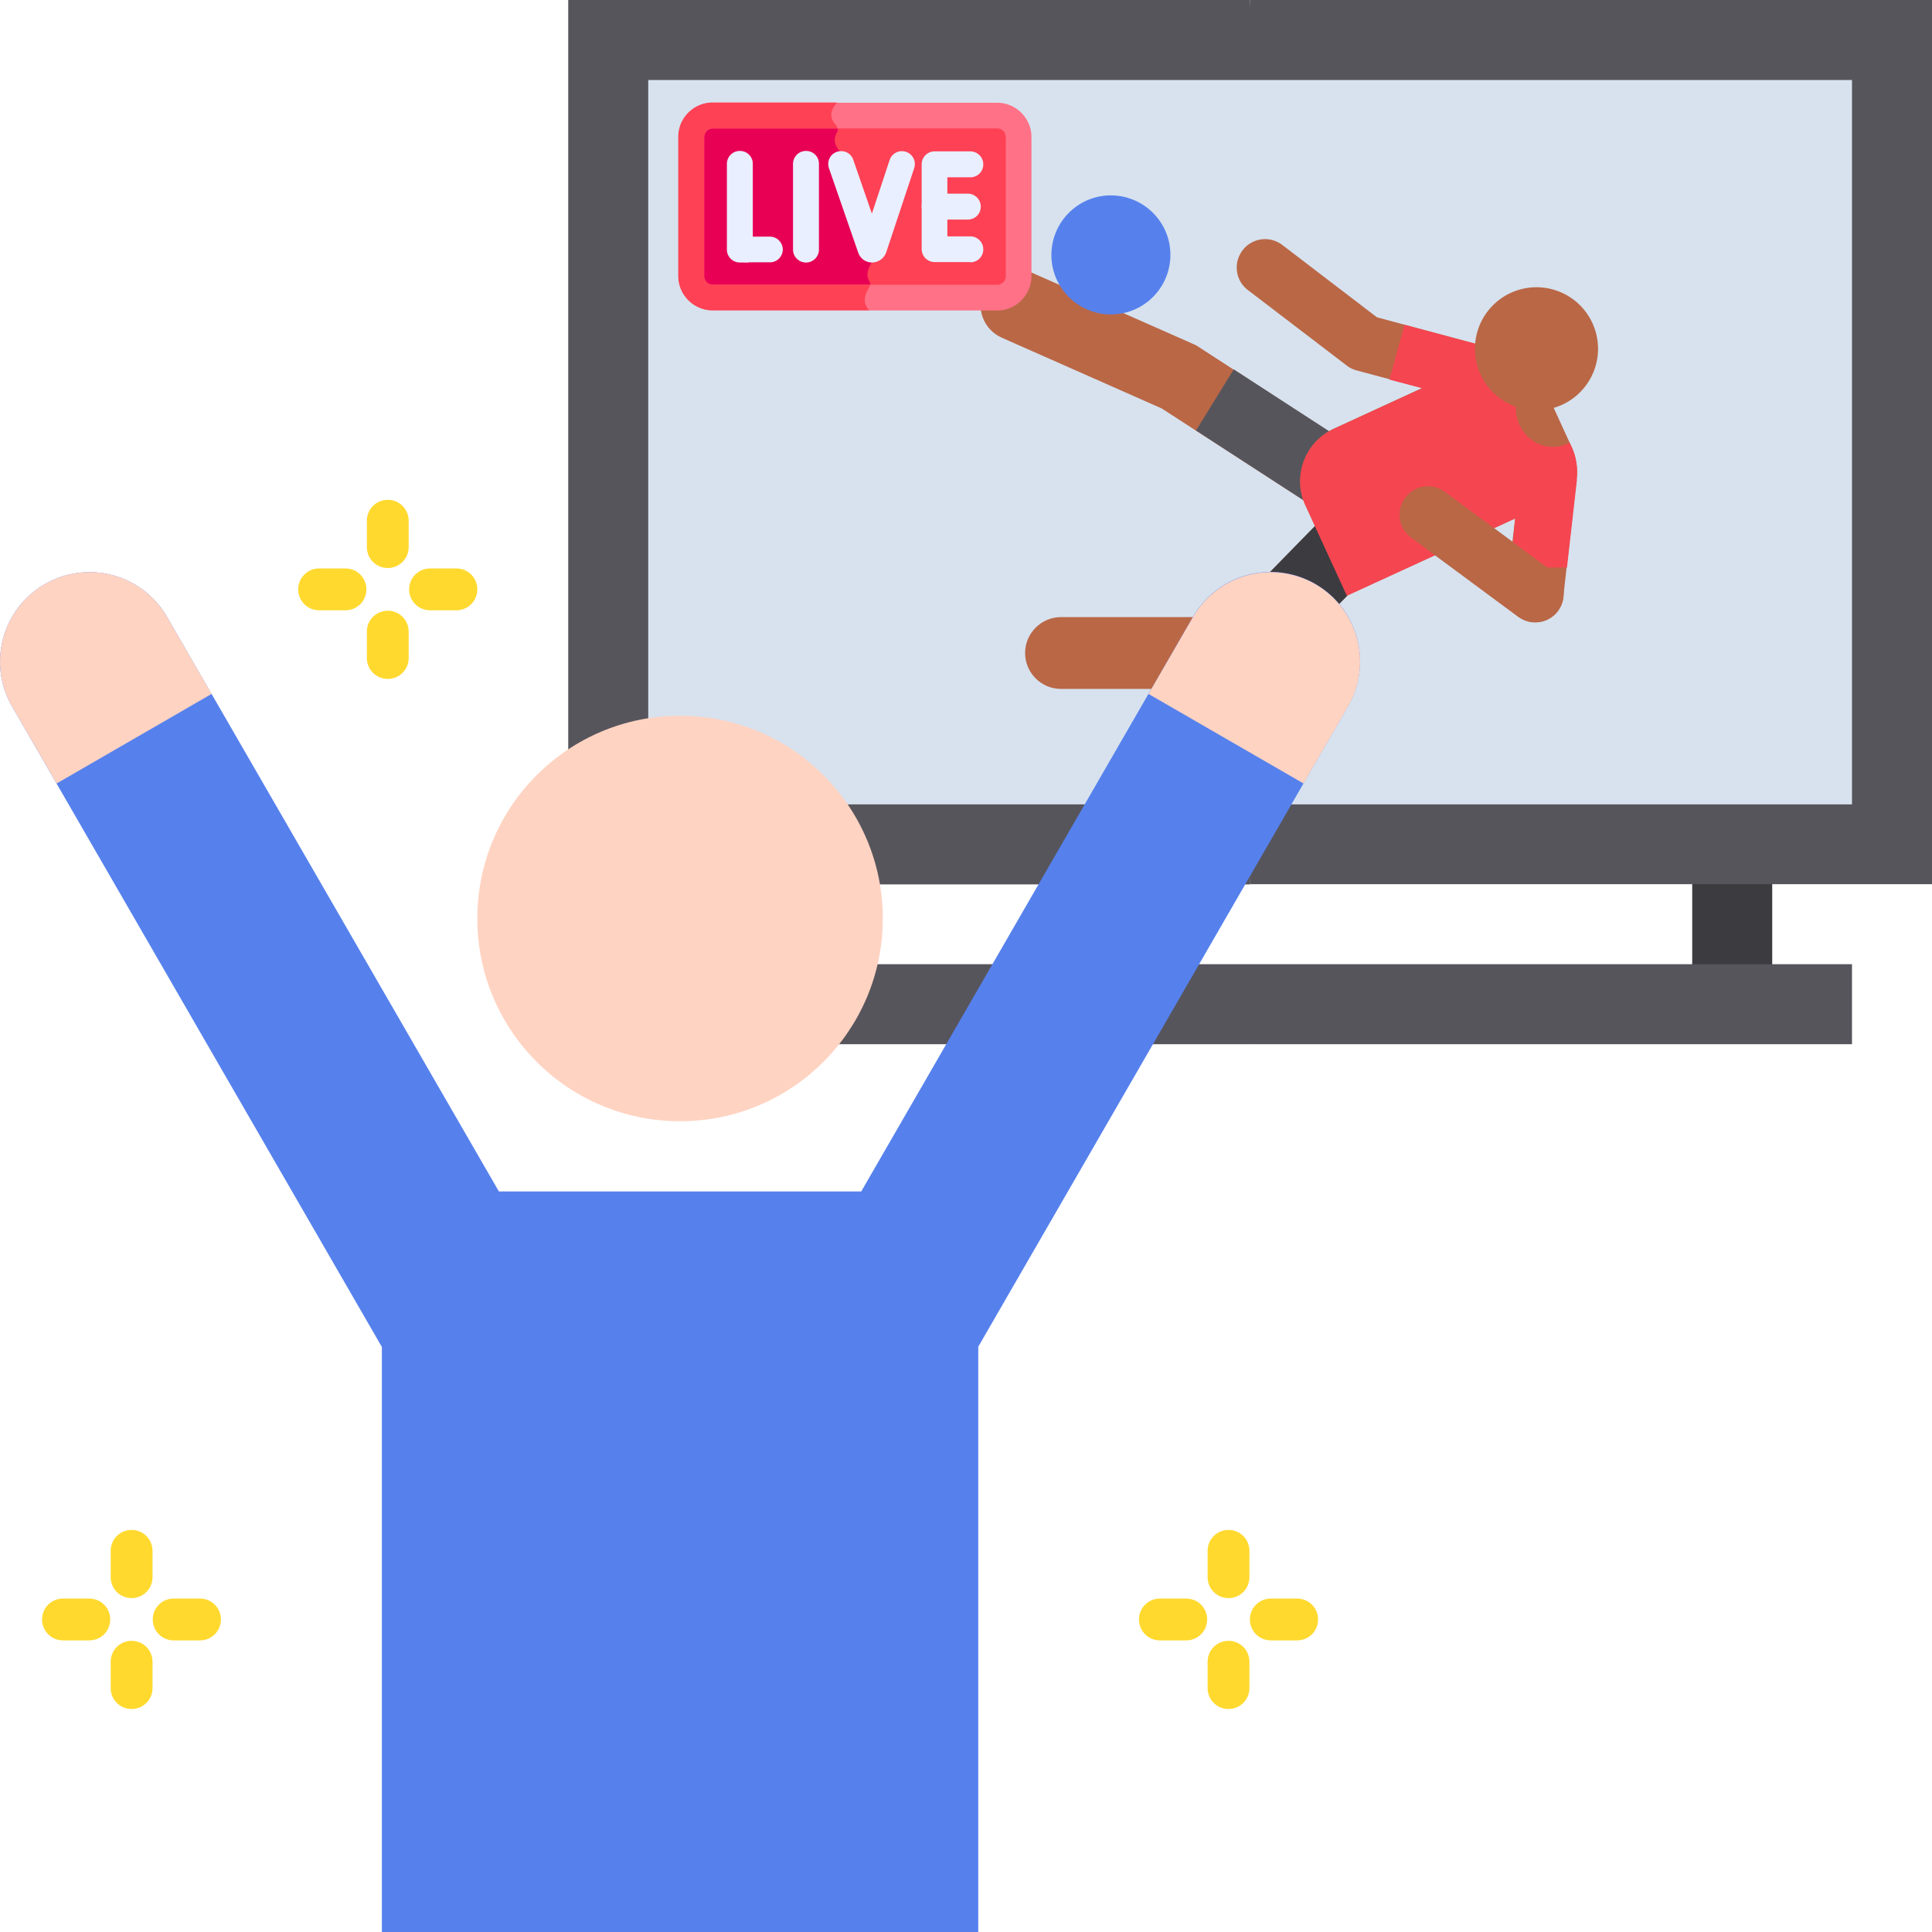
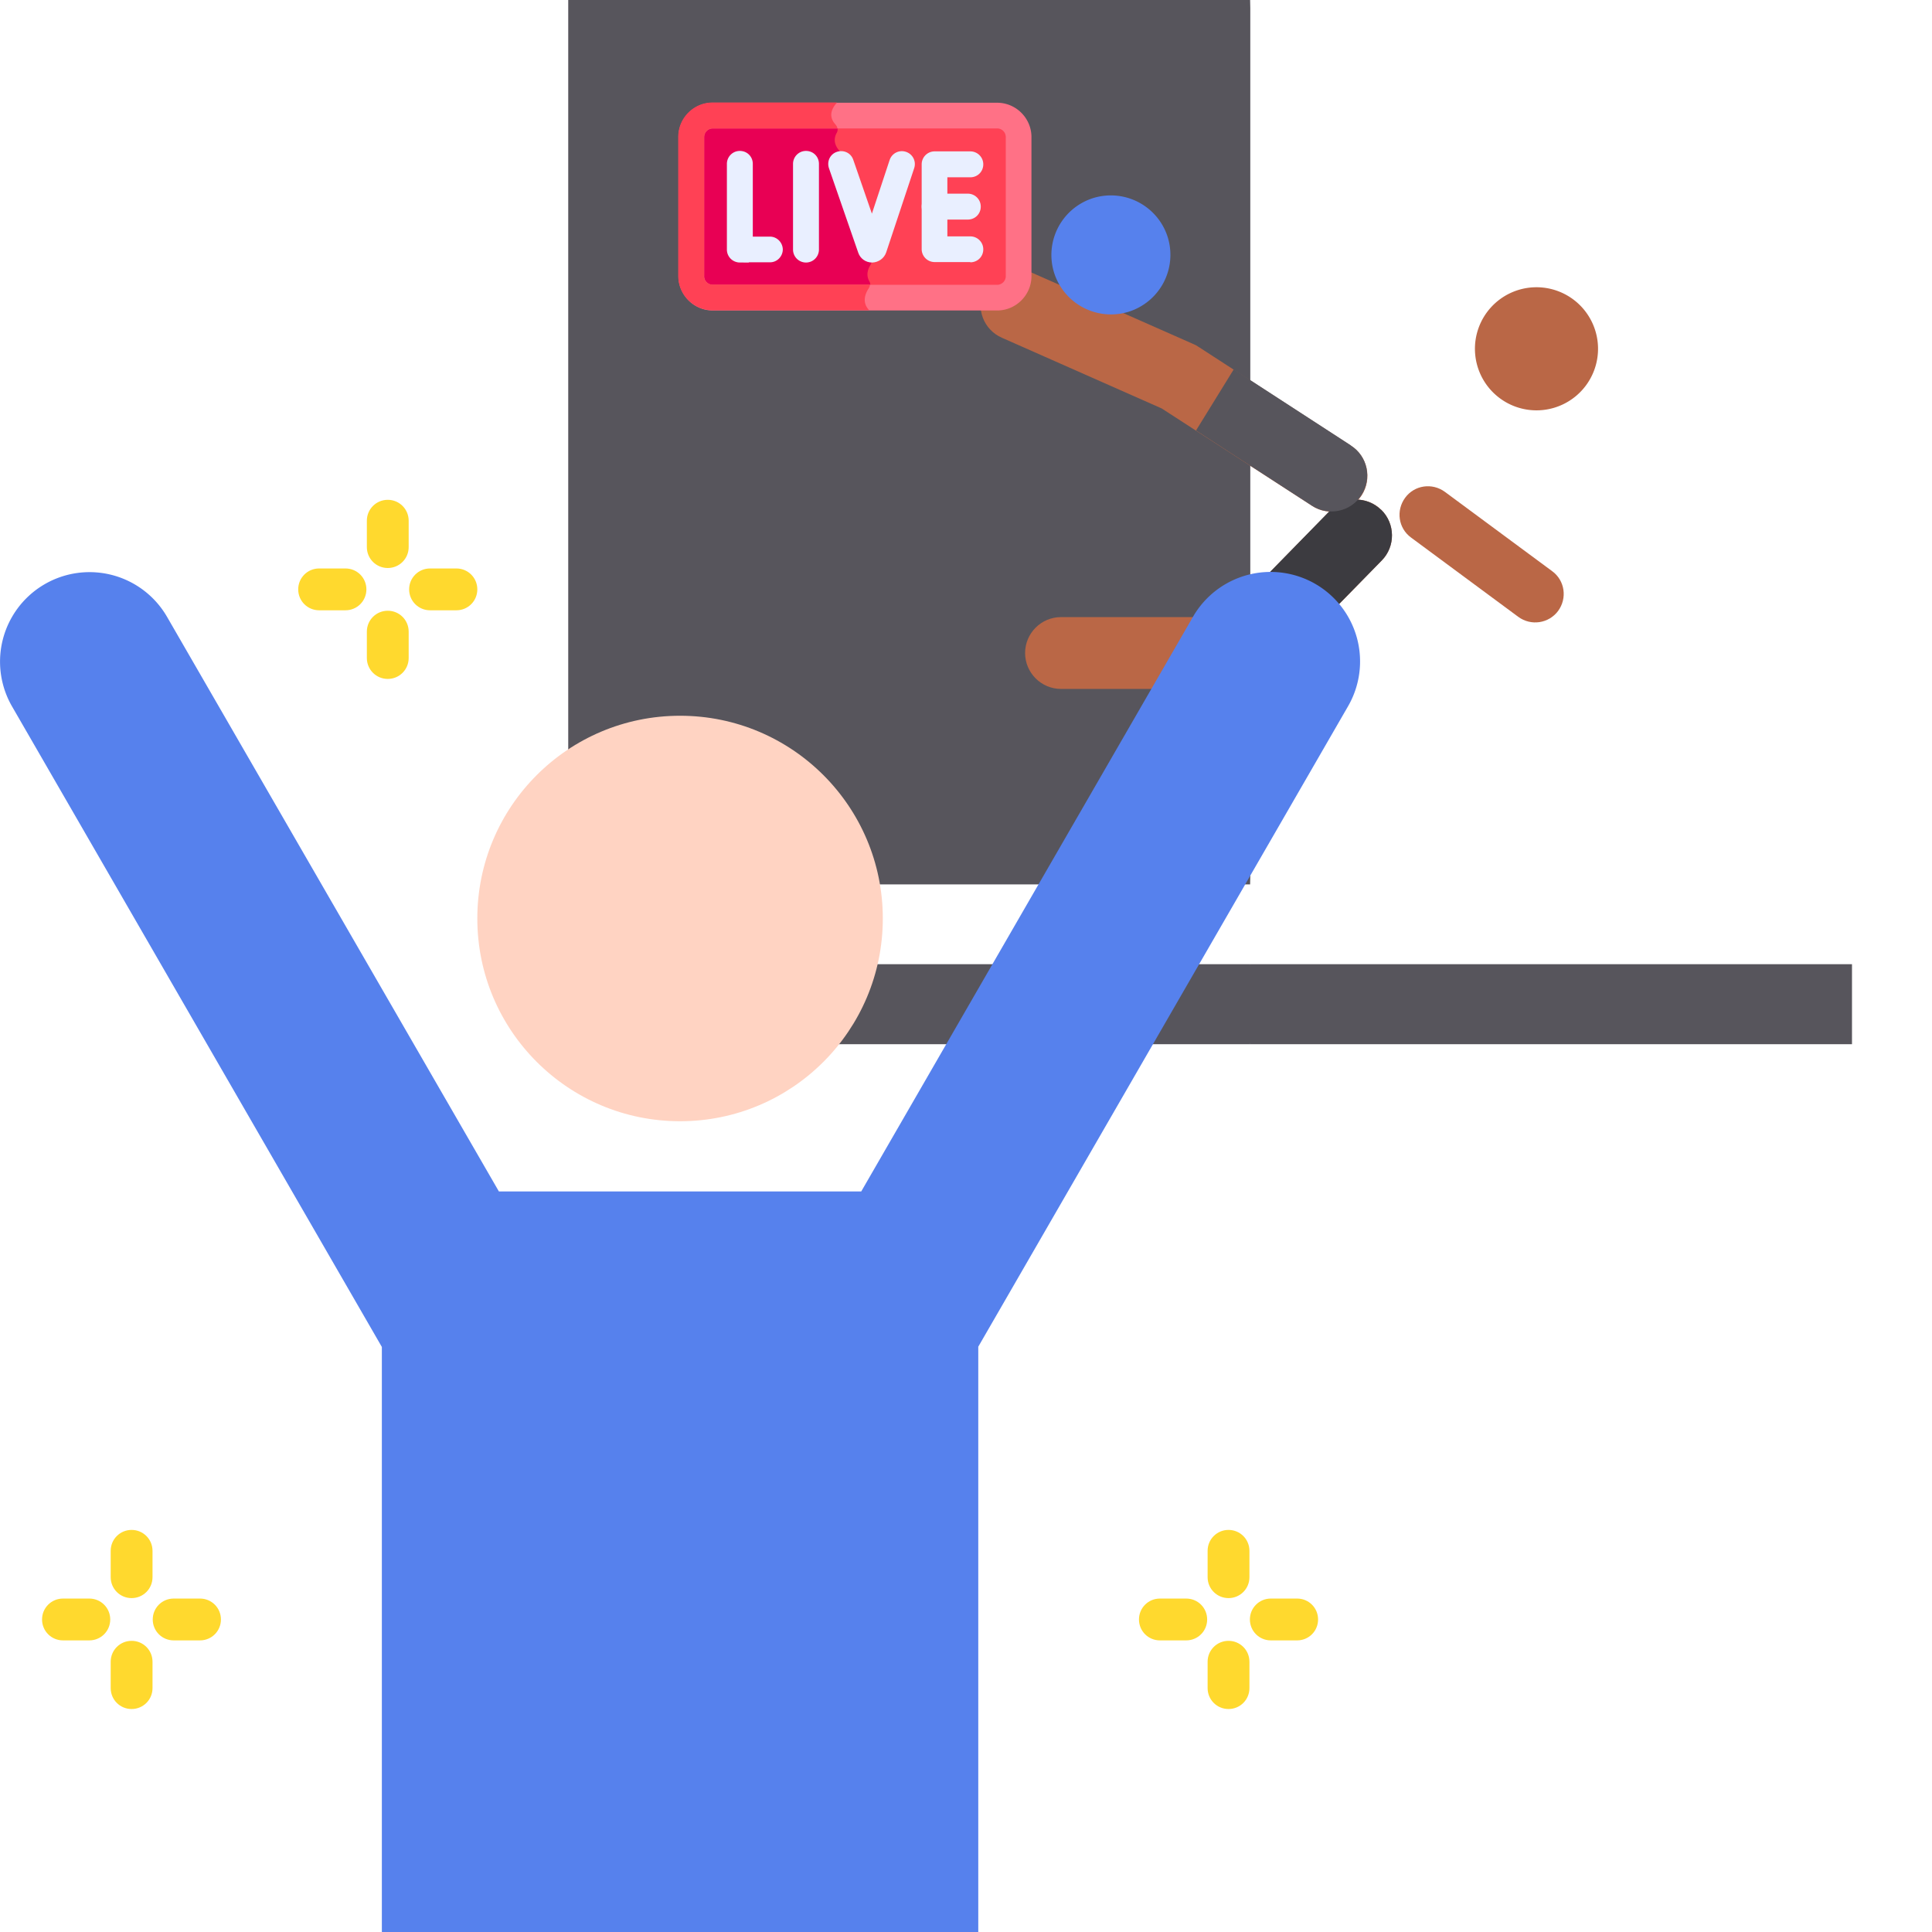
<svg xmlns="http://www.w3.org/2000/svg" data-name="Capa 1" viewBox="0 0 85 85">
  <defs>
    <clipPath id="a">
      <path fill="none" d="M55 3.52H28.52v31.87h52.96V3.52H55z" />
    </clipPath>
  </defs>
  <path d="M32.03 37.15h3.52v7.03h-3.52v-7.03Z" fill="#522866" />
-   <path d="M74.45 37.15h3.52v7.03h-3.52v-7.03Z" fill="#3c3b40" />
-   <path d="M85 0H55l-1.17 19.45L55 38.9h30V0Z" fill="#57555c" />
+   <path d="M85 0H55l-1.17 19.45L55 38.9V0Z" fill="#57555c" />
  <path d="M25 0h30v38.91H25V0Z" fill="#57555c" />
-   <path fill="#d7e2ee" d="M55 3.52H28.52v31.87h52.96V3.52H55z" />
  <path d="M81.48 45.94v-3.52H55l-1.17 1.76L55 45.94h26.48Z" fill="#57555c" />
  <path d="M28.52 42.42H55v3.52H28.52v-3.52Z" fill="#57555c" />
  <g clip-path="url(#a)">
    <path d="M54.6 30.31h-7.92c-.87 0-1.58-.71-1.58-1.58s.71-1.58 1.58-1.58h7.26l4.6-4.7c.61-.62 1.61-.63 2.23-.02s.63 1.61.02 2.23l-5.06 5.17c-.3.3-.7.47-1.13.47Z" fill="#ba6746" />
    <path d="m57.72 22.25-6.61-4.28-7.03-3.11c-.8-.35-1.16-1.28-.8-2.08.35-.8 1.28-1.16 2.08-.8l7.15 3.16c.08.03.15.07.22.12l6.71 4.35c.73.47.94 1.45.47 2.18-.47.73-1.45.94-2.18.47Z" fill="#ba6746" />
    <path d="M60.76 22.43c-.62-.61-1.62-.6-2.23.02l-4.09 4.18 2.05 2.42 4.3-4.39c.61-.62.6-1.62-.02-2.23Z" fill="#3c3b40" />
    <path d="m59.44 19.6-5.16-3.35-1.66 2.69 5.1 3.31c.73.47 1.71.27 2.18-.47.47-.73.27-1.71-.47-2.18Z" fill="#57555c" />
-     <path d="m66.73 15.61-6.15-1.65-4.16-3.18c-.55-.42-1.33-.32-1.75.23-.42.55-.32 1.33.23 1.75l4.36 3.33c.13.1.28.17.44.21l2.87.77-3.89 1.79a2.54 2.54 0 0 0-1.25 3.36l1.83 3.98 3.88-1.78 3.66 2.71a1.246 1.246 0 0 0 1.98-.87l.58-5.18c.06-.5-.02-1-.23-1.45-.95-2.07-1.39-3.05-1.56-3.28-.14-.36-.44-.65-.84-.76Zm-.19 8.23-.81-.6.93-.43-.12 1.03Z" fill="#ba6746" />
-     <path d="M69.37 21.1c.06-.5-.02-1-.23-1.45-.03-.06-.05-.12-.08-.17-.23.11-.47.18-.73.18-.92 0-1.6-.75-1.64-1.64-.03-.65.41-1.23.98-1.5-.04-.07-.07-.12-.09-.15-.14-.36-.44-.65-.84-.76l-4.95-1.32-.66 2.41 1.44.38-3.89 1.79a2.54 2.54 0 0 0-1.25 3.36l1.83 3.98 7.4-3.4-.2 2.16h2.48l.44-3.87Z" fill="#f54550" />
    <path d="M70.08 14.26a2.708 2.708 0 1 0-4.92 2.262 2.708 2.708 0 0 0 4.92-2.262Z" fill="#ba6746" />
    <path d="M51.38 10.45a2.624 2.624 0 0 0-3.27-1.74 2.624 2.624 0 0 0-1.74 3.27 2.624 2.624 0 0 0 3.27 1.74 2.624 2.624 0 0 0 1.74-3.27Z" fill="#5681ed" />
    <path d="m66.8 27.14-4.72-3.49c-.56-.41-.67-1.19-.26-1.75.41-.56 1.19-.67 1.75-.26l4.72 3.49c.56.41.67 1.19.26 1.75-.41.55-1.19.67-1.75.26Z" fill="#ba6746" />
  </g>
  <path d="M43.87 5.08H31.36a.95.95 0 0 0-.95.95v6.12c0 .52.42.95.95.95h12.51c.52 0 .95-.42.95-.95V6.03a.95.95 0 0 0-.95-.95Z" fill="#ff4155" />
  <path d="M30.42 6.03v6.12c0 .52.42.95.95.95h6.7c.02-.15.09-.28.16-.38.07-.1.08-.23.02-.34-.17-.29-.05-.57.04-.71.05-.08.07-.18.04-.27l-1.35-4.66s-.03-.09-.06-.12c-.27-.31-.21-.59-.11-.77.07-.12.05-.27-.04-.37a.643.643 0 0 1-.19-.39h-5.21a.95.95 0 0 0-.95.95Z" fill="#e80054" />
  <path d="M43.87 13.66H31.36c-.83 0-1.51-.68-1.51-1.51V6.03c0-.83.68-1.51 1.51-1.51h12.51c.83 0 1.51.68 1.51 1.51v6.12c0 .83-.68 1.51-1.51 1.51ZM31.36 5.65a.38.38 0 0 0-.38.38v6.12c0 .21.17.38.38.38h12.51c.21 0 .38-.17.38-.38V6.03a.38.38 0 0 0-.38-.38H31.36Z" fill="#ff7186" />
  <path d="M30.98 12.15V6.03c0-.21.17-.38.38-.38h5.48c0-.06-.04-.12-.08-.17-.36-.39-.12-.76.05-.95 0 0 0-.01.01-.02h-5.47c-.83 0-1.51.68-1.51 1.51v6.12c0 .83.68 1.51 1.51 1.51h6.89c-.33-.35-.17-.73-.03-.95a.3.3 0 0 0 .06-.18h-6.92a.38.38 0 0 1-.38-.38Z" fill="#ff4155" />
  <g fill="#e9efff">
    <path d="M32.94 11.55c-.42 0-.45 0-.49-.01a.569.569 0 0 1-.47-.56V7.21c0-.31.25-.57.57-.57s.57.25.57.57v3.2h.75c.31 0 .56.25.57.56 0 .31-.25.57-.56.57h-.93Zm2.52 0a.57.57 0 0 1-.57-.57V7.21c0-.31.25-.57.57-.57s.57.25.57.57v3.77c0 .31-.25.57-.57.57Zm7.23-.02h-1.57a.57.57 0 0 1-.57-.57V7.23c0-.31.25-.57.57-.57h1.57c.31 0 .57.25.57.57s-.25.57-.57.57h-1.01v2.6h1.01c.31 0 .57.25.57.57s-.25.57-.57.57Z" />
    <path d="M42.58 9.66h-1.46c-.31 0-.57-.25-.57-.57s.25-.57.57-.57h1.46c.31 0 .57.25.57.57s-.25.57-.57.57Zm-4.21 1.89c-.28 0-.52-.17-.61-.43L36.47 7.4c-.1-.3.05-.62.35-.72.3-.1.62.05.72.35l.82 2.37.78-2.36c.1-.3.42-.46.72-.36.3.1.46.42.36.72l-1.23 3.7c-.09.27-.34.44-.61.45Z" />
  </g>
  <path d="M43.04 85V59.25l16.27-28.18a3.94 3.94 0 0 0-1.44-5.38 3.94 3.94 0 0 0-5.38 1.44l-14.6 25.29H21.95L7.35 27.14a3.938 3.938 0 0 0-6.82 3.94L16.8 59.26v25.75h26.24Z" fill="#5681ed" />
-   <path d="M7.35 27.14a3.938 3.938 0 0 0-6.82 3.94l1.96 3.39 6.82-3.94-1.96-3.39Zm45.14 0a3.938 3.938 0 0 1 6.82 3.94l-1.96 3.39-6.82-3.94 1.96-3.39Z" fill="#ffd3c2" />
  <path d="M20.08 26.85h-1.16c-.51 0-.92-.41-.92-.92s.41-.92.92-.92h1.16c.51 0 .92.41.92.92s-.41.92-.92.92Zm-4.88 0h-1.16c-.51 0-.92-.41-.92-.92s.41-.92.92-.92h1.16c.51 0 .92.41.92.92s-.41.92-.92.92Zm1.86 3.02c-.51 0-.92-.41-.92-.92v-1.16c0-.51.41-.92.92-.92s.92.41.92.92v1.16c0 .51-.41.92-.92.92Zm0-4.88c-.51 0-.92-.41-.92-.92v-1.16c0-.51.41-.92.92-.92s.92.41.92.92v1.16c0 .51-.41.92-.92.92ZM8.8 72.17H7.64c-.51 0-.92-.41-.92-.92s.41-.92.92-.92H8.8c.51 0 .92.41.92.92s-.41.92-.92.92Zm-4.87 0H2.77c-.51 0-.92-.41-.92-.92s.41-.92.92-.92h1.16c.51 0 .92.41.92.92s-.41.92-.92.92Zm1.86 3.02c-.51 0-.92-.41-.92-.92v-1.16c0-.51.41-.92.92-.92s.92.41.92.92v1.16c0 .51-.41.92-.92.92Zm0-4.88c-.51 0-.92-.41-.92-.92v-1.16c0-.51.41-.92.92-.92s.92.41.92.92v1.16c0 .51-.41.92-.92.92Zm51.28 1.86h-1.16c-.51 0-.92-.41-.92-.92s.41-.92.92-.92h1.16c.51 0 .92.41.92.92s-.41.92-.92.92Zm-4.88 0h-1.16c-.51 0-.92-.41-.92-.92s.41-.92.92-.92h1.16c.51 0 .92.41.92.92s-.41.92-.92.92Zm1.86 3.02c-.51 0-.92-.41-.92-.92v-1.16c0-.51.41-.92.92-.92s.92.41.92.92v1.16c0 .51-.41.92-.92.92Zm0-4.88c-.51 0-.92-.41-.92-.92v-1.16c0-.51.41-.92.92-.92s.92.41.92.92v1.16c0 .51-.41.92-.92.92Z" fill="#ffd92e" />
  <circle cx="29.92" cy="40.41" r="8.92" fill="#ffd3c2" />
</svg>